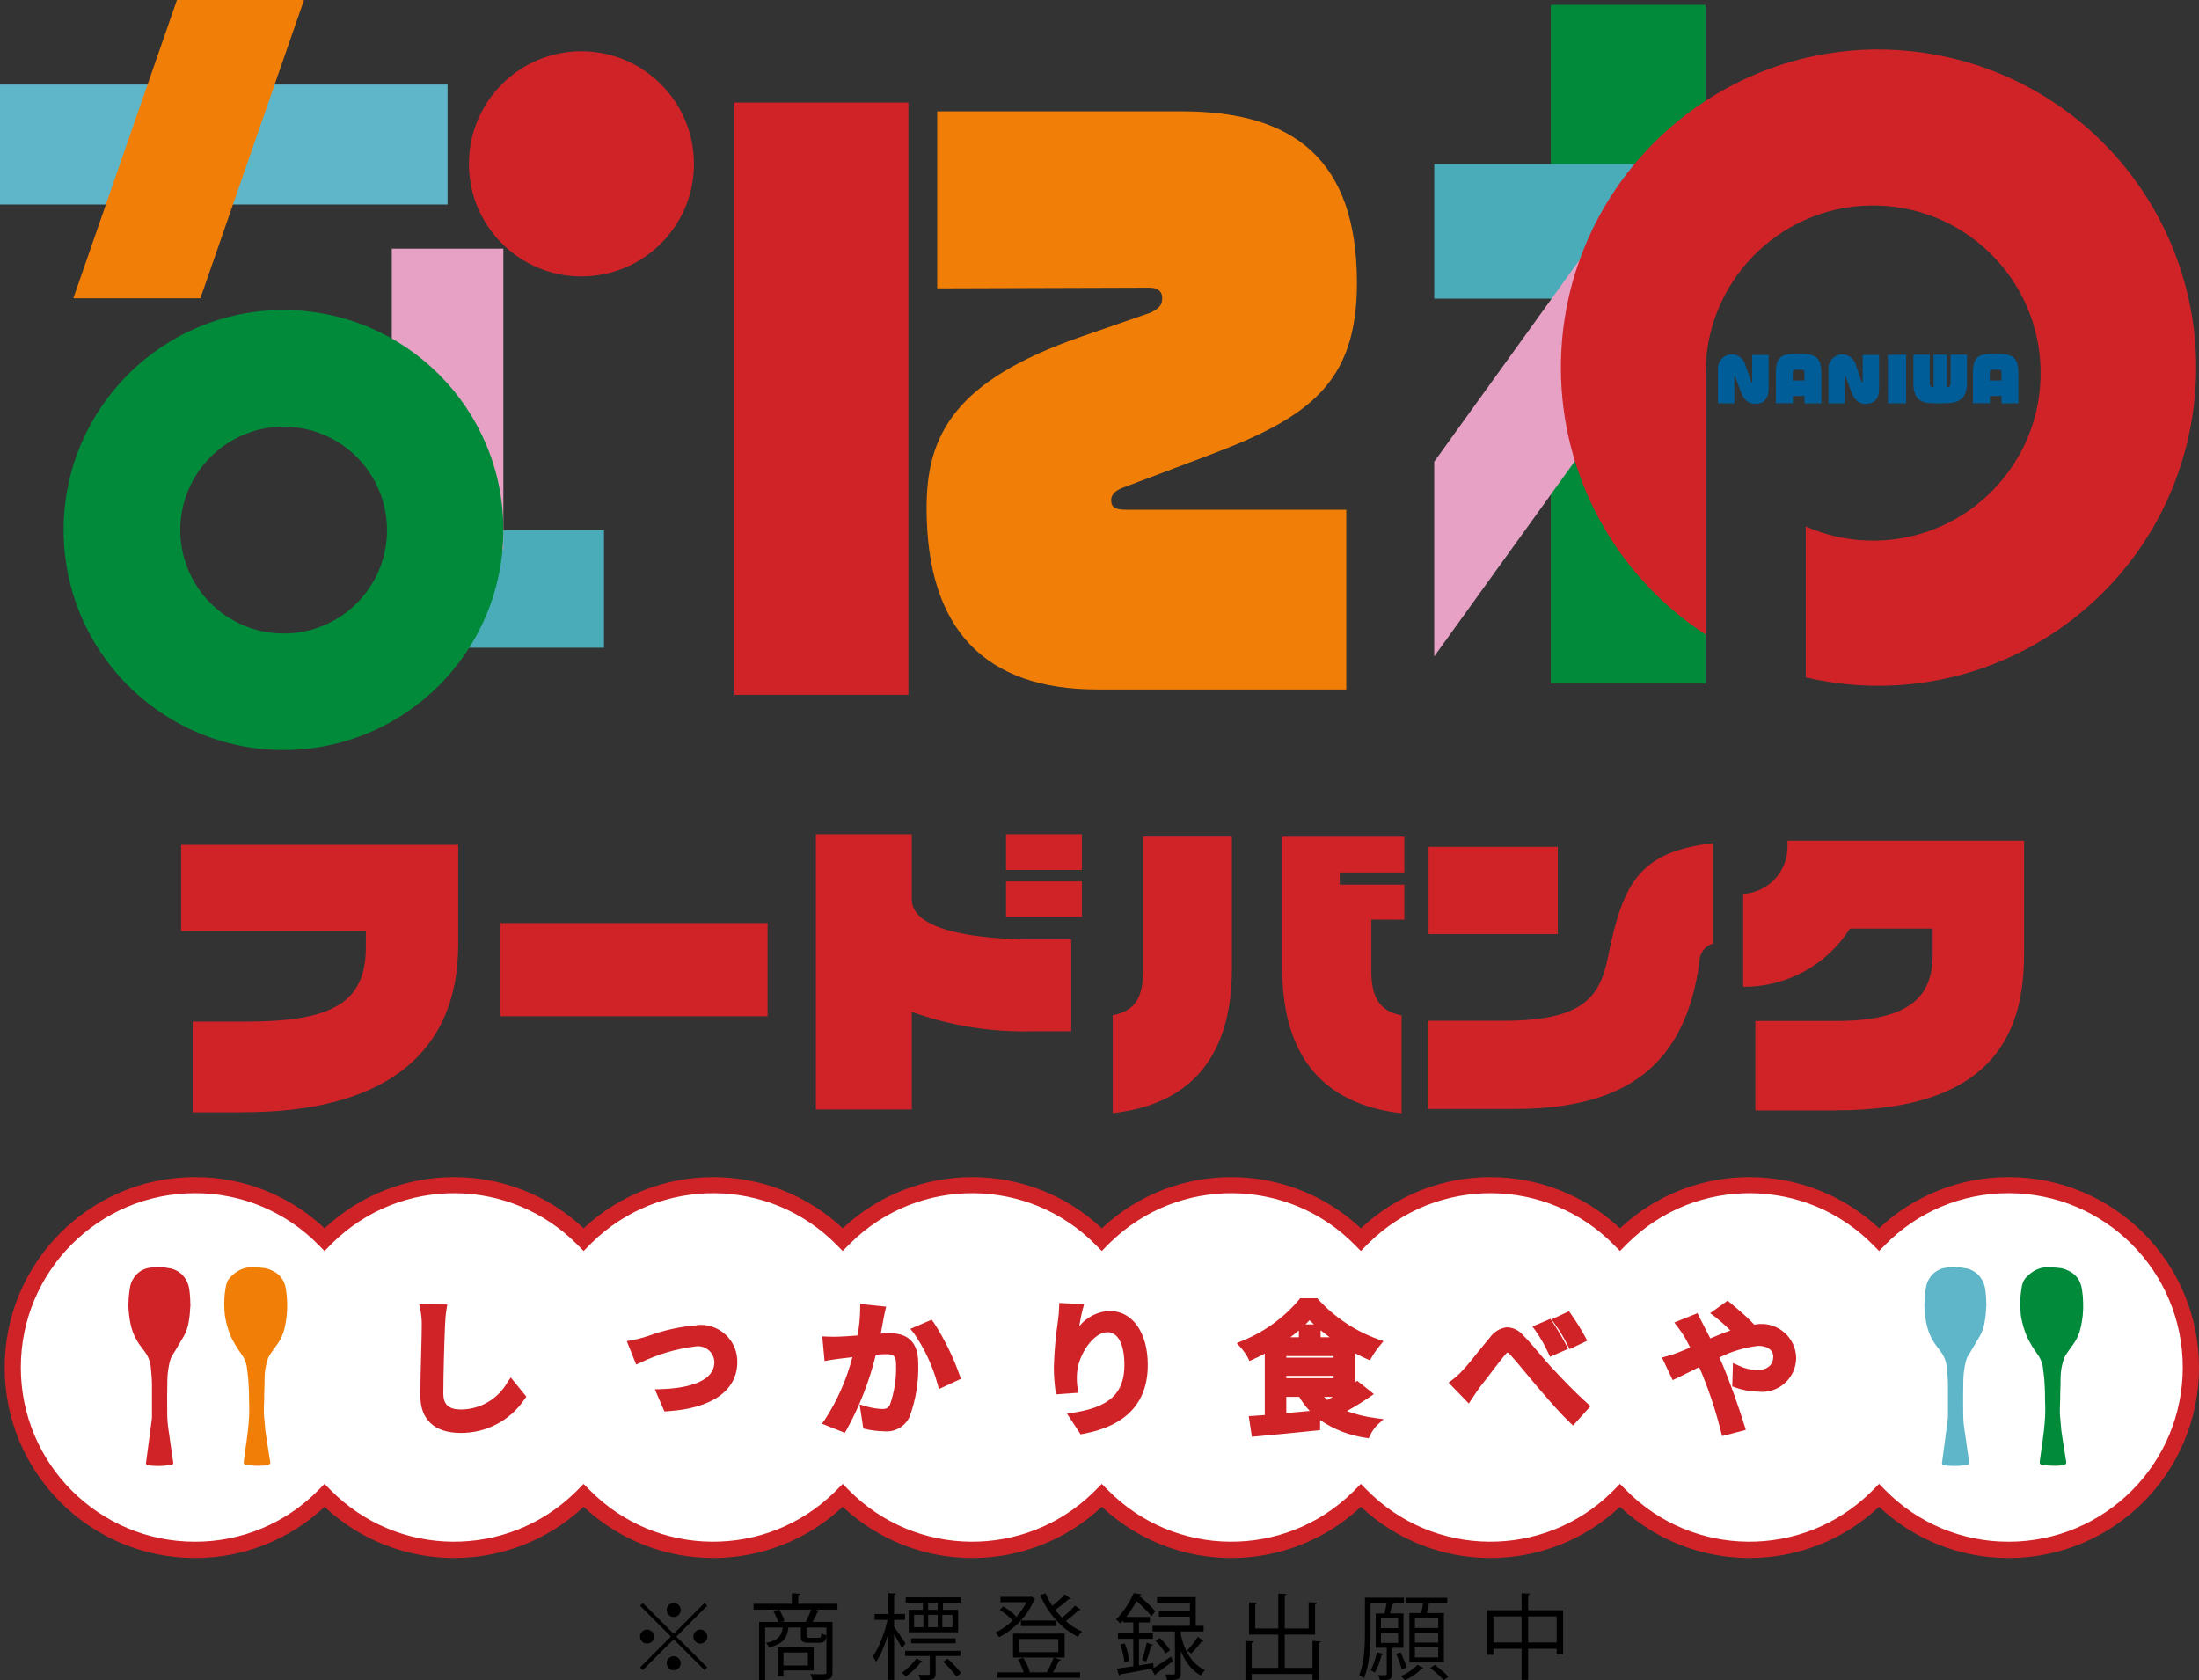
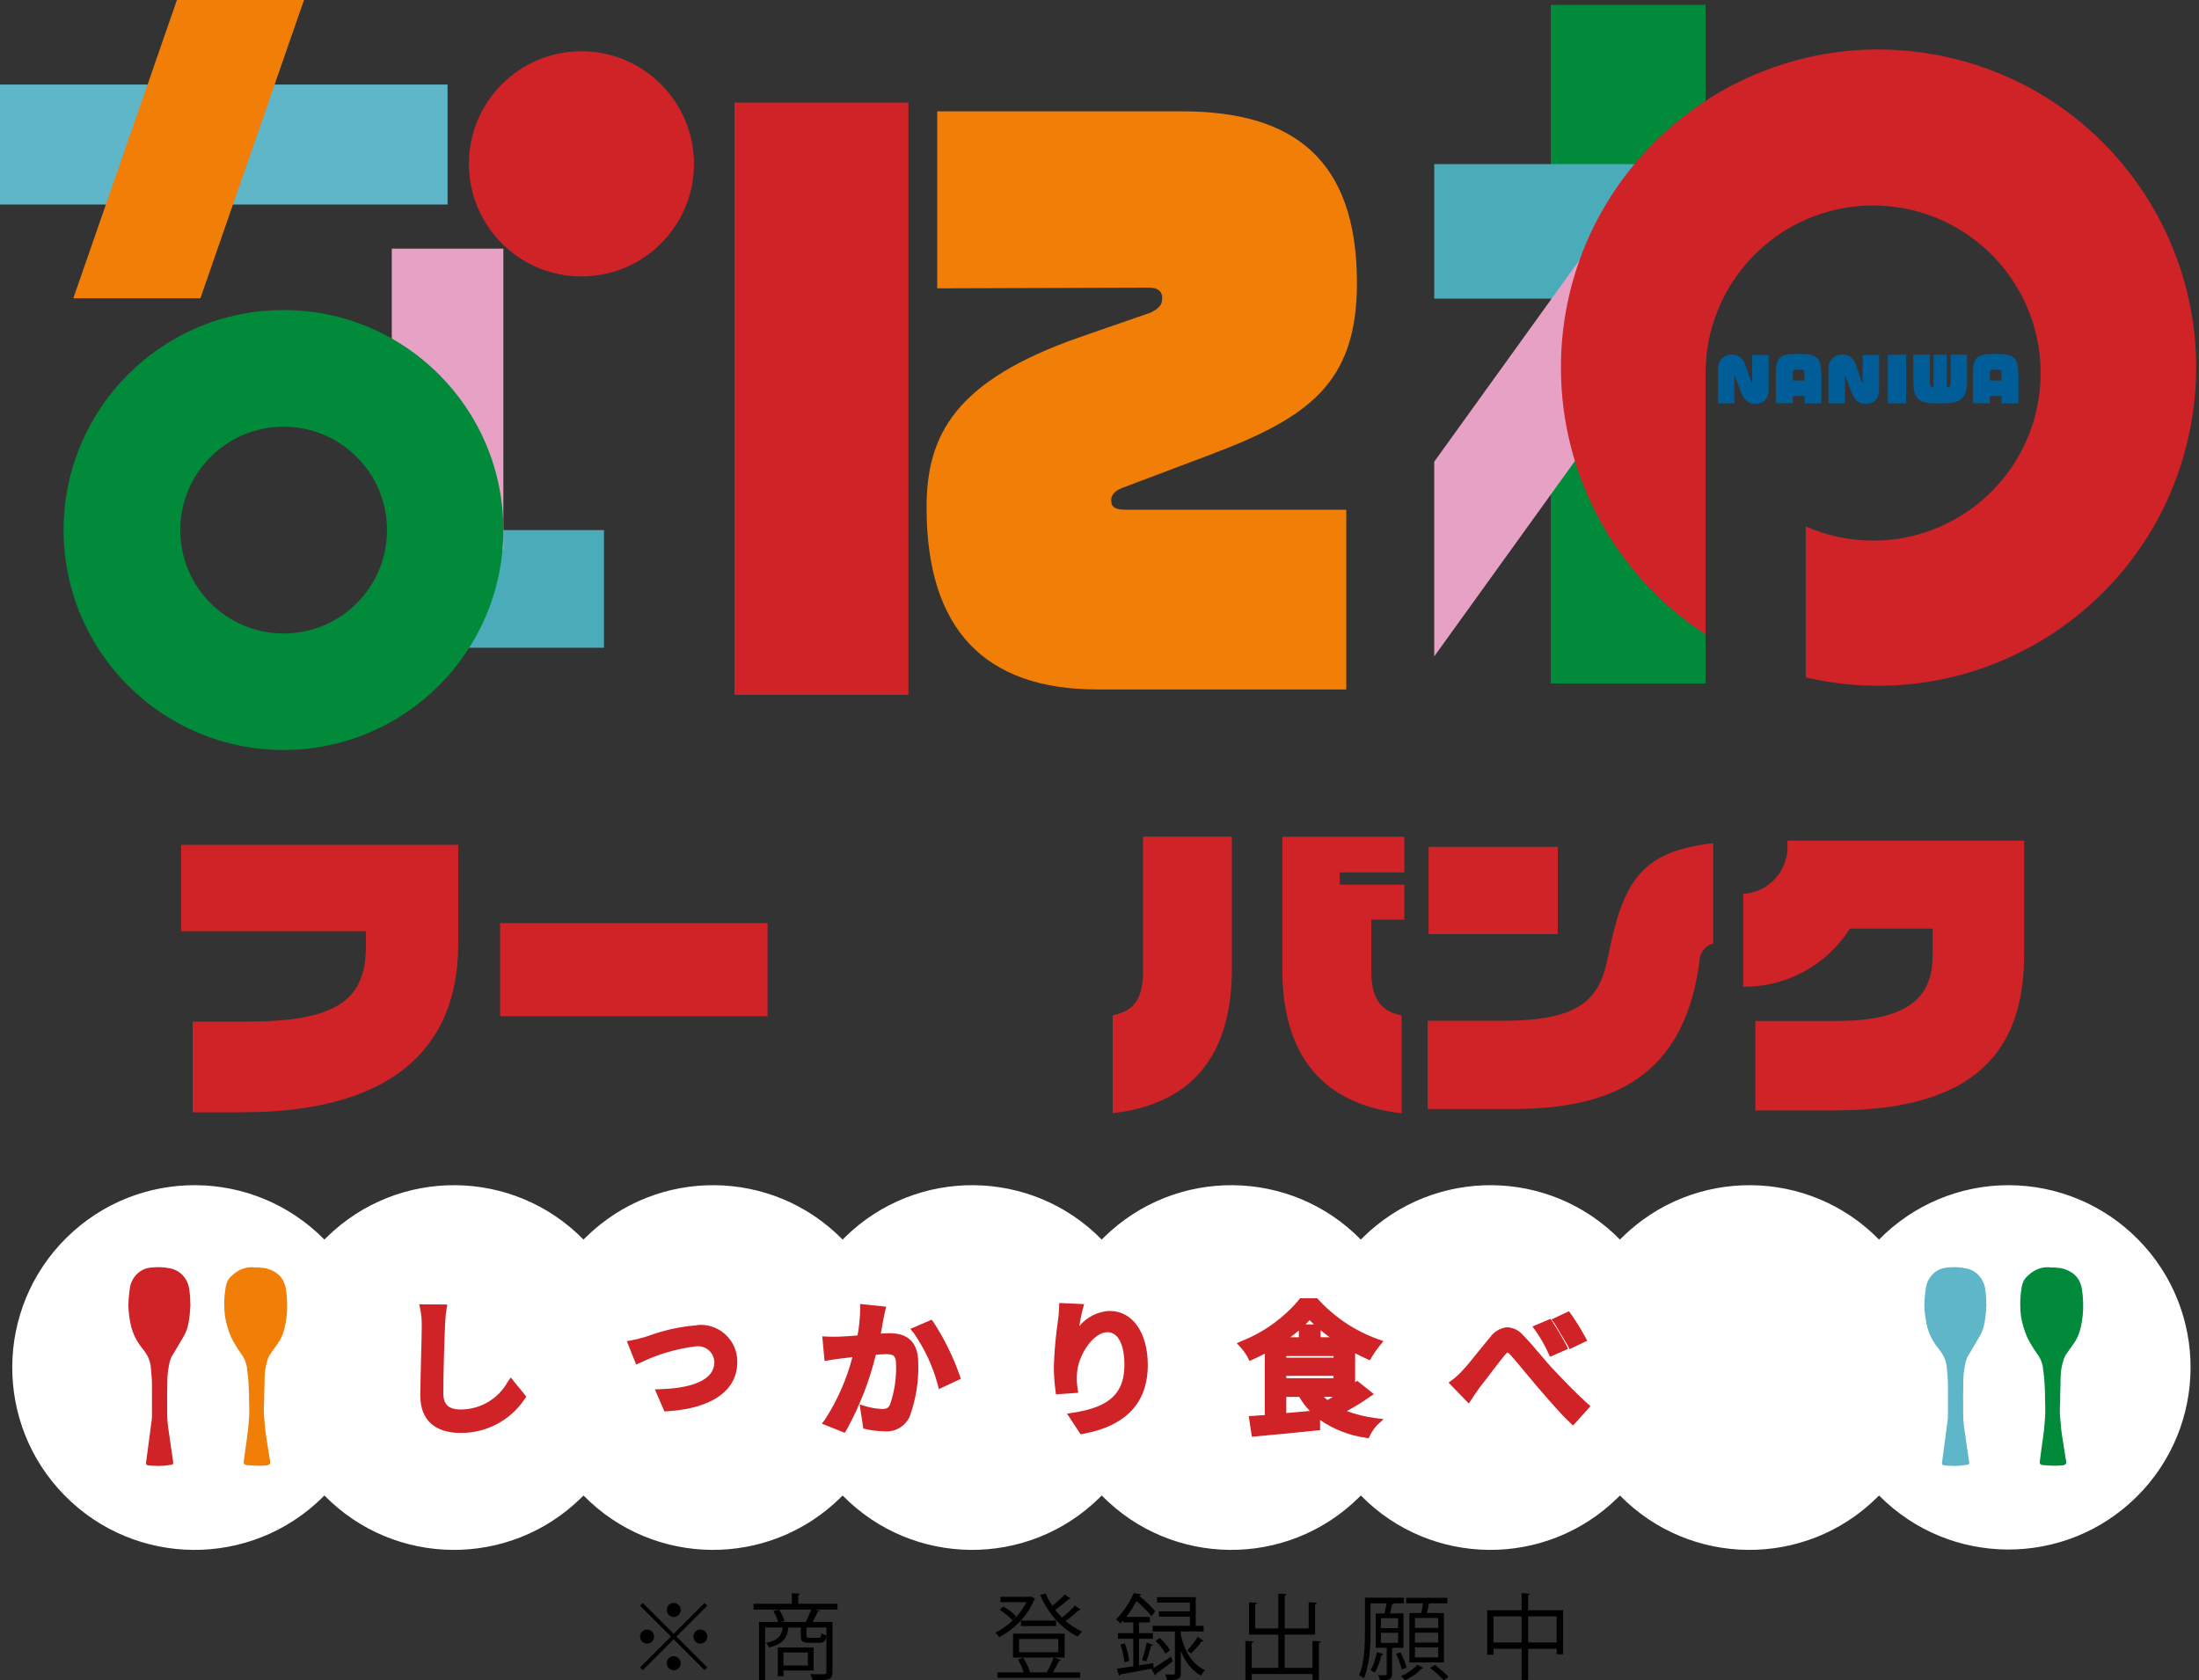
<svg xmlns="http://www.w3.org/2000/svg" id="_レイヤー_1" data-name=" レイヤー 1" width="94" height="71.827" viewBox="0 0 94 71.827">
  <rect x="0" y="0" width="94" height="71.827" fill="#333333" stroke="none" />
  <defs>
    <style>
      .cls-1 {
        fill: #fff;
      }

      .cls-2 {
        fill: #f17e06;
      }

      .cls-3 {
        fill: none;
      }

      .cls-4 {
        fill: #e6a1c5;
      }

      .cls-5 {
        fill: #d02328;
      }

      .cls-6 {
        fill: #008a3a;
      }

      .cls-7 {
        fill: #005d98;
      }

      .cls-8 {
        fill: #4bacb9;
      }

      .cls-9 {
        fill: #5fb6c8;
      }
    </style>
  </defs>
  <rect id="_長方形_1" data-name=" 長方形 1" class="cls-5" x="31.396" y="4.384" width="7.435" height="25.319" />
  <path id="_パス_1" data-name=" パス 1" class="cls-2" d="M47.498,21.387c0-.259.2-.431.517-.546l3.732-1.409c4.191-1.582,6.258-3.05,6.258-7.336,0-5.294-2.728-7.336-7.464-7.336h-10.478v7.566l9.072-.029c.431,0,.546.23.546.431,0,.316-.115.431-.488.633l-2.986,1.035c-5.399,1.871-6.599,4.201-6.599,7.308,0,5.237,2.526,7.768,7.291,7.768h10.65v-7.682h-9.388c-.459,0-.66-.086-.66-.4" />
  <rect id="_長方形_2" data-name=" 長方形 2" class="cls-8" x="16.786" y="22.66" width="9.033" height="5.029" />
  <rect id="_長方形_3" data-name=" 長方形 3" class="cls-4" x="16.748" y="10.63" width="4.769" height="12.861" />
  <path id="_パス_2" data-name=" パス 2" class="cls-6" d="M12.132,13.254c-5.191-.008-9.405,4.196-9.413,9.389-.008,5.193,4.194,9.409,9.385,9.417,5.191.008,9.405-4.196,9.413-9.389v-.014c.003-5.189-4.198-9.398-9.385-9.403M12.132,27.08c-2.44.004-4.421-1.972-4.425-4.413s1.971-4.423,4.411-4.427,4.421,1.972,4.425,4.413v.007c.002,2.439-1.972,4.418-4.41,4.42h-.001" />
  <rect id="_長方形_4" data-name=" 長方形 4" class="cls-9" y="3.614" width="19.132" height="5.129" />
  <path id="_パス_3" data-name=" パス 3" class="cls-2" d="M8.566,12.751H3.134L7.563,0h5.432s-4.429,12.751-4.429,12.751Z" />
  <path id="_パス_4" data-name=" パス 4" class="cls-5" d="M29.665,7.013c-.005,2.658-2.163,4.808-4.819,4.803-2.657-.005-4.806-2.164-4.801-4.821.005-2.654,2.157-4.803,4.81-4.803,2.659.003,4.812,2.161,4.81,4.821" />
  <rect id="_長方形_5" data-name=" 長方形 5" class="cls-6" x="66.291" y=".208" width="6.616" height="29.011" />
  <rect id="_長方形_6" data-name=" 長方形 6" class="cls-8" x="61.309" y="7.015" width="11.598" height="5.751" />
  <path id="_パス_5" data-name=" パス 5" class="cls-4" d="M68.13,18.588l-6.822,9.472v-8.324l6.822-9.472s0,8.324,0,8.324Z" />
  <path id="_パス_6" data-name=" パス 6" class="cls-5" d="M80.299,2.113c-7.51.013-13.588,6.114-13.575,13.627.008,4.595,2.333,8.875,6.183,11.38v-11.403h.006c.127-3.954,3.434-7.056,7.387-6.929,3.952.127,7.053,3.436,6.926,7.39s-3.434,7.056-7.387,6.929c-.913-.029-1.812-.233-2.649-.601v6.449c7.31,1.71,14.62-2.832,16.329-10.145s-2.831-14.627-10.141-16.337c-1.009-.236-2.043-.356-3.079-.357" />
  <path id="_パス_7" data-name=" パス 7" class="cls-7" d="M75.024,17.264c-.327,0-.5-.223-.608-.515l-.243-.653c0-.023-.012-.03-.02-.03s-.015.01-.015.033v1.143h-.7v-1.461c-.02-.328.229-.61.556-.63.278-.017.531.162.608.43l.253.734c0,.028.01.035.025.035s.021-.008.021-.035v-1.143h.7v1.45c0,.444-.221.64-.578.64" />
  <path id="_パス_8" data-name=" パス 8" class="cls-7" d="M77.136,17.239v-.312h-.5v.312h-.723v-1.264c0-.63.145-.846.814-.846h.282c.669,0,.847.216.847.846v1.265h-.72v-.001ZM77.136,15.974c0-.132-.02-.17-.137-.17h-.231c-.114,0-.134.038-.134.17v.292h.5s.002-.292.002-.292Z" />
  <path id="_パス_9" data-name=" パス 9" class="cls-7" d="M79.746,17.264c-.327,0-.5-.223-.608-.515l-.243-.653c-.005-.023-.013-.03-.02-.03s-.015.01-.015.033v1.143h-.7v-1.461c-.02-.328.229-.61.556-.63.278-.017.531.162.608.43l.253.734c0,.028.01.035.025.035s.021-.008.021-.035v-1.143h.7v1.45c0,.444-.221.64-.578.64" />
  <rect id="_長方形_7" data-name=" 長方形 7" class="cls-7" x="80.7" y="15.167" width=".781" height="2.073" />
  <path id="_パス_10" data-name=" パス 10" class="cls-7" d="M83.196,17.24h-.54c-.619,0-.865-.229-.865-.868v-1.21h.7v1.178c0,.152.038.206.165.216v-1.394h.565v1.394c.119-.008.162-.051.162-.216v-1.178h.7v1.206c0,.6-.276.868-.893.868" />
  <path id="_パス_11" data-name=" パス 11" class="cls-7" d="M85.559,17.239v-.312h-.5v.312h-.723v-1.264c0-.63.145-.846.814-.846h.282c.669,0,.847.216.847.846v1.265h-.72v-.001ZM85.559,15.974c0-.132-.02-.17-.137-.17h-.231c-.114,0-.134.038-.134.17v.292h.5s.002-.292.002-.292Z" />
  <path id="_パス_12" data-name=" パス 12" class="cls-5" d="M10.411,47.548h-2.175v-3.877h2.295c3.735,0,5.109-.842,5.109-3.196v-.668h-7.899v-3.69h11.847v4.225c0,5.026-3.575,7.202-9.179,7.202" />
  <rect id="_長方形_8" data-name=" 長方形 8" class="cls-5" x="21.378" y="39.459" width="11.433" height="3.984" />
-   <path id="_パス_13" data-name=" パス 13" class="cls-5" d="M44.124,44.085c-1.753.043-3.498-.238-5.149-.828v4.171h-4.099v-11.766h4.099v2.781c0,1.47,3.3,1.712,5.149,1.712h1.668v3.93s-1.668,0-1.668-0ZM43.004,35.662h3.242v1.524h-3.242v-1.524ZM43.004,37.68h3.242v1.511h-3.242v-1.511Z" />
  <path id="_パス_14" data-name=" パス 14" class="cls-5" d="M47.566,47.588v-4.185c.987-.2,1.294-.789,1.294-1.901v-5.736h3.799v5.643c0,3.663-1.668,5.789-5.099,6.177M58.619,39.311v2.193c0,1.11.347,1.725,1.294,1.901v4.185c-3.415-.388-5.099-2.514-5.099-6.177v-5.643h5.216v1.524h-2.762v.521h2.762v1.5l-1.411-.005v.001Z" />
  <path id="_パス_15" data-name=" パス 15" class="cls-5" d="M72.648,41.104c-.6,4.425-3.109,6.302-7.938,6.302h-3.682v-3.77h3.216c3.499,0,4.162-1.043,4.509-2.808.641-3.196,1.414-4.425,4.482-4.786v4.291c-.35.093-.592.413-.587.775M61.068,36.202h5.523v3.73h-5.523s0-3.73-0-3.73Z" />
  <path id="_パス_16" data-name=" パス 16" class="cls-5" d="M78.491,47.468h-3.455v-3.824h3.481c3.428,0,4.099-1.3,4.099-2.848v-1.1h-3.539c-.989,1.562-2.714,2.503-4.562,2.487v-3.971c1.052-.061,1.879-.924,1.895-1.979v-.294h10.113v4.853c0,3.423-1.374,6.672-8.031,6.672" />
  <path id="_パス_17" data-name=" パス 17" class="cls-1" d="M85.861,50.664c-2.083-.002-4.08.836-5.538,2.325-3.002-3.06-7.915-3.105-10.974-.102-.034.034-.068.068-.102.102-3.002-3.06-7.915-3.105-10.974-.102l-.102.102c-3.002-3.06-7.915-3.105-10.974-.102l-.102.102c-3.002-3.06-7.915-3.105-10.974-.102l-.102.102c-3.002-3.06-7.915-3.105-10.974-.102-.034.034-.068.068-.102.102-3.002-3.06-7.915-3.105-10.974-.102-.034.034-.068.068-.102.102-3.02-3.067-7.953-3.105-11.019-.084s-3.103,7.957-.084,11.024c3.02,3.067,7.953,3.105,11.019.084l.084-.084c3.002,3.06,7.915,3.105,10.974.102.034-.034.068-.068.102-.102,3.002,3.06,7.915,3.105,10.974.102l.102-.102c3.002,3.06,7.915,3.105,10.974.102l.102-.102c3.002,3.06,7.915,3.105,10.974.102l.102-.102c3.002,3.06,7.915,3.105,10.974.102.034-.034.068-.068.102-.102,3.002,3.06,7.915,3.105,10.974.102.034-.034.068-.068.102-.102,3.024,3.057,7.952,3.083,11.008.058,3.056-3.025,3.081-7.956.057-11.013-1.461-1.477-3.451-2.308-5.527-2.31" />
-   <path id="_パス_18" data-name=" パス 18" class="cls-5" d="M85.862,66.6c-2.058.006-4.04-.777-5.538-2.188-3.116,2.917-7.959,2.917-11.075,0-3.116,2.917-7.959,2.917-11.075,0-3.116,2.917-7.959,2.917-11.075,0-3.116,2.917-7.959,2.917-11.075,0-3.116,2.917-7.959,2.917-11.075,0-3.116,2.917-7.959,2.917-11.075,0-1.498,1.41-3.48,2.193-5.537,2.188-4.494,0-8.138-3.645-8.138-8.141s3.643-8.141,8.138-8.141c2.057-.005,4.039.777,5.537,2.188,3.116-2.917,7.959-2.917,11.075,0,3.116-2.917,7.959-2.917,11.075,0,3.116-2.917,7.959-2.917,11.075,0,3.116-2.917,7.959-2.917,11.075,0,3.116-2.917,7.959-2.917,11.075,0,3.116-2.917,7.959-2.917,11.075,0,1.499-1.411,3.48-2.193,5.538-2.188,4.494,0,8.138,3.645,8.138,8.141s-3.643,8.141-8.138,8.141M80.324,63.432l.246.25c1.391,1.425,3.3,2.226,5.291,2.222,4.112,0,7.445-3.335,7.445-7.449s-3.333-7.449-7.445-7.449c-1.991-.005-3.9.797-5.291,2.222l-.246.25-.246-.25c-2.869-2.924-7.563-2.968-10.486-.098-.033.032-.065.065-.098.098l-.246.25-.246-.25c-2.869-2.924-7.563-2.968-10.486-.098-.033.032-.065.065-.098.098l-.246.25-.246-.25c-2.869-2.924-7.564-2.967-10.486-.097-.033.032-.065.064-.097.097l-.246.25-.246-.25c-2.869-2.924-7.564-2.967-10.486-.097-.033.032-.065.064-.097.097l-.246.25-.246-.25c-2.869-2.924-7.564-2.967-10.486-.097-.033.032-.065.064-.097.097l-.246.25-.246-.25c-2.869-2.924-7.564-2.967-10.486-.097-.033.032-.065.064-.097.097l-.246.25-.246-.25c-1.391-1.425-3.3-2.227-5.291-2.222-4.112,0-7.445,3.335-7.445,7.449s3.333,7.449,7.445,7.449c1.991.005,3.9-.796,5.291-2.222l.246-.25.246.25c2.869,2.924,7.564,2.967,10.486.097.033-.032.065-.064.097-.097l.246-.25.246.25c2.869,2.924,7.564,2.967,10.486.097.033-.032.065-.064.097-.097l.246-.25.246.25c2.869,2.924,7.564,2.967,10.486.097.033-.032.065-.064.097-.097l.246-.25.246.25c2.869,2.924,7.564,2.967,10.486.097.033-.032.065-.064.097-.097l.246-.25.246.25c2.869,2.924,7.565,2.967,10.487.096.032-.032.064-.064.096-.096l.246-.25.246.25c2.869,2.924,7.565,2.967,10.487.096.032-.032.064-.064.096-.096l.246-.25h.002Z" />
  <path id="_パス_19" data-name=" パス 19" class="cls-5" d="M21.7,59.075c-.405.725-1.169,1.176-2,1.178-.518,0-.749-.212-.749-.689,0-.844.044-2.263.073-2.921h0c.007-.227.028-.454.064-.678l.033-.2-1.2-.009.045.215c.043.221.065.446.063.671,0,.263-.012.727-.026,1.235-.017.615-.035,1.312-.035,1.791,0,1.022.612,1.586,1.723,1.586,1.095.009,2.122-.533,2.733-1.442l.076-.109-.667-.819-.133.191Z" />
  <path id="_パス_20" data-name=" パス 20" class="cls-5" d="M29.805,56.651c-.715.054-1.419.208-2.092.456l-.122.039c-.191.059-.385.108-.581.147l-.216.037.4,1,.166-.071c.752-.368,1.56-.607,2.391-.706.384-.048.733.225.781.608.003.021.004.042.005.063,0,.946-1.43,1.132-2.283,1.159l-.26.008.408.945.124-.008c1.9-.118,2.991-.883,2.991-2.101.014-.866-.675-1.579-1.54-1.593-.059,0-.118.001-.176.007" />
  <path id="_パス_21" data-name=" パス 21" class="cls-5" d="M38.042,56.991c-.1,0-.24.006-.392.017l.1-.539h0c.024-.132.053-.287.083-.412l.047-.2-1.111-.114v.2c-.003.384-.04.767-.113,1.144-.325.027-.578.044-.755.05s-.357.01-.547,0l-.206-.012.1,1.056.189-.034c.167-.03.443-.066.594-.084.094-.012.238-.03.407-.05-.245.944-.639,1.842-1.169,2.661l-.137.185.978.39.078-.126c.558-1.01.979-2.09,1.251-3.212.167-.015.315-.023.42-.023.316,0,.444.04.444.439.02.582-.068,1.163-.258,1.714-.066.144-.149.191-.339.191-.234-.011-.466-.05-.692-.115l-.268-.081.158,1.029.115.028c.251.057.508.087.766.09.464.052.908-.202,1.1-.628.269-.734.394-1.513.366-2.294,0-.842-.408-1.269-1.212-1.269" />
  <path id="_パス_22" data-name=" パス 22" class="cls-5" d="M39.907,56.526l-.083-.112-.911.392.15.182c.462.667.807,1.408,1.019,2.191l.054.2.938-.437-.051-.15c-.281-.798-.655-1.56-1.116-2.27" />
  <path id="_パス_23" data-name=" パス 23" class="cls-5" d="M47.442,56.036c-.509.023-.984.261-1.308.655.047-.273.1-.545.151-.731l.057-.212-1.062-.049-.006.179c-.005.188-.021.375-.047.561-.099.659-.158,1.323-.178,1.99,0,.339.024.677.068,1.012l.022.165.952-.068-.027-.188c-.035-.219-.043-.442-.023-.663.051-.759.69-1.739,1.3-1.739.454,0,.724.522.724,1.4,0,1.208-.632,1.801-2.182,2.04l-.272.042.581.883.115-.021c1.829-.338,2.757-1.328,2.757-2.944,0-1.379-.651-2.307-1.62-2.307" />
  <path id="_パス_24" data-name=" パス 24" class="cls-5" d="M57.557,60.329c.336-.183.661-.383.976-.6l.194-.136-.713-.57-.087.067v-1.241c.173.091.337.17.489.237l.145.063.079-.137c.099-.169.212-.33.336-.481l.163-.2-.24-.085c-.969-.35-1.84-.929-2.538-1.689l-.053-.06h-.735l-.053.072c-.652.772-1.483,1.372-2.422,1.748l-.231.1.168.186c.116.129.216.27.3.421l.074.155.156-.069c.158-.069.326-.152.5-.246v2.629h-.052c-.158.012-.3.024-.44.032l-.193.012.133.88.165-.015c.689-.061,1.664-.152,2.591-.25l.16-.017v-.432c.582.399,1.247.659,1.946.758l.131.022.058-.121c.077-.161.178-.309.3-.439l.281-.255-.375-.052c-.413-.054-.819-.154-1.209-.3M56.977,59.715c-.081.047-.16.091-.236.131-.051-.043-.1-.086-.143-.131h.379ZM57.006,58.914h-2.021v-.1h2.021v.1ZM55.159,57.164c.127-.095.248-.192.362-.289v.289h-.362ZM55.806,56.615c.062-.061.12-.121.175-.18.057.06.119.12.184.18,0,0-.359,0-.359,0ZM56.452,57.164v-.3c.122.1.251.2.387.3h-.387ZM54.985,57.969h2.021v.067h-2.021v-.067ZM55.306,60.376l-.321.029v-.69h.554c.126.217.277.418.45.6l-.685.063" />
  <path id="_パス_25" data-name=" パス 25" class="cls-5" d="M66.186,57.844l.074.155.773-.339-.085-.167c-.147-.287-.42-.74-.589-.994l-.081-.122-.772.327.131.18c.213.302.396.623.549.959" />
-   <path id="_パス_26" data-name=" パス 26" class="cls-5" d="M67.017,57.519l.078.154.753-.361-.085-.162c-.185-.337-.388-.664-.609-.978l-.085-.12-.75.349.13.174c.216.298.406.614.569.944" />
+   <path id="_パス_26" data-name=" パス 26" class="cls-5" d="M67.017,57.519l.078.154.753-.361-.085-.162c-.185-.337-.388-.664-.609-.978l-.085-.12-.75.349.13.174" />
  <path id="_パス_27" data-name=" パス 27" class="cls-5" d="M66.353,58.49c-.157-.17-.331-.375-.509-.585-.249-.293-.507-.6-.738-.829-.172-.207-.425-.331-.695-.338-.288.035-.548.191-.715.428-.151.176-.322.391-.493.6-.242.3-.493.618-.668.8h0c-.137.153-.288.293-.452.418l-.161.12.864.893.167-.251c.092-.138.209-.314.316-.461.149-.183.344-.44.535-.691s.363-.477.5-.641c.1-.124.133-.135.134-.136s.043.007.151.129c.162.176.382.443.616.726.172.208.35.423.513.612l.187.216c.383.443.816.945,1.207,1.315l.131.124.745-.828-.132-.118c-.558-.5-1.122-1.095-1.5-1.507" />
-   <path id="_パス_28" data-name=" パス 28" class="cls-5" d="M74.962,56.646l.027-.02-.138-.143c-.229-.236-.7-.637-.9-.8l-.1-.083-.751.536.2.145c.234.185.458.383.669.594-.284.1-.573.215-.859.339-.089-.178-.174-.346-.256-.5h0c-.059-.107-.172-.328-.22-.429l-.071-.151-.992.4.143.185c.111.147.214.299.309.456.071.125.146.27.225.428-.166.073-.324.139-.481.2-.168.07-.341.127-.518.172l-.206.055.458.965.158-.072c.172-.079.4-.195.666-.328l.306-.154.126.288c.331.808.602,1.639.812,2.487l.044.172,1.014-.261-.053-.177c-.212-.7-.634-1.901-.946-2.628l-.063-.14-.068-.15c.52-.265,1.084-.434,1.664-.5.388,0,.639.179.639.457,0,.368-.255.579-.7.579-.27-.008-.536-.073-.779-.191l-.243-.112-.03,1,.119.044c.316.115.649.176.986.182.801.092,1.525-.483,1.617-1.285.008-.066.011-.132.009-.198-.038-.817-.731-1.449-1.548-1.411-.087.004-.174.016-.26.035" />
  <path id="_パス_29" data-name=" パス 29" class="cls-6" d="M87.609,54.18c.159-.004.318.005.475.028.143.026.28.077.406.149.159.084.29.213.378.369.068.129.112.268.132.412.028.175.043.352.046.529.016.375-.021.751-.11,1.116-.058.251-.167.487-.319.694-.116.152-.224.311-.33.47-.042.074-.074.154-.093.237-.07.227-.107.463-.11.7,0,.242-.01.483-.017.725,0,.126,0,.252-.007.378s-.007.255-.008.382.021.266.03.4.019.248.032.372c.009.087.024.174.038.261.043.275.084.55.129.825.013.077.023.154.04.229.028.13-.051.174-.143.182-.237.025-.477.025-.714,0-.051-.007-.1,0-.153-.01-.088-.011-.13-.058-.119-.145.023-.183.049-.366.074-.549.036-.266.078-.531.107-.8.023-.205.039-.41.05-.617.013-.26,0-.519-.006-.778,0-.168,0-.337-.014-.505-.007-.209-.026-.418-.057-.625-.011-.059-.013-.119-.021-.179-.035-.202-.117-.392-.24-.555-.162-.223-.305-.459-.427-.705-.065-.147-.12-.299-.164-.454-.043-.142-.076-.286-.1-.432-.019-.107-.02-.216-.029-.324-.017-.293-.001-.587.047-.876.015-.127.052-.25.11-.364.047-.075.106-.143.174-.2.074-.071.156-.133.244-.185.141-.085.298-.139.461-.158.069-.006.139-.009.208-.008" />
  <path id="_パス_30" data-name=" パス 30" class="cls-9" d="M84.915,55.735c-.007.136-.017.289-.031.442-.012.121-.03.242-.052.361-.032.202-.099.396-.2.574-.14.235-.277.472-.417.707-.049.072-.093.146-.132.223-.043.114-.074.232-.093.352-.04.201-.061.406-.064.611-.009.455-.014.909-.006,1.364-.002.229.013.457.045.683.039.233.067.467.1.7s.074.5.11.743c.012.086-.017.116-.1.124s-.195.023-.292.037c-.165.013-.33.013-.495,0-.057-.002-.114-.006-.171-.014-.055.004-.103-.038-.107-.093-.001-.015.001-.029.007-.043.049-.365.098-.729.146-1.093.031-.235.063-.47.093-.706.008-.055.012-.111.012-.167v-1.369c0-.172-.015-.342-.031-.513-.009-.1-.014-.2-.03-.3-.033-.208-.116-.405-.242-.573-.108-.146-.225-.285-.319-.442-.147-.24-.248-.504-.3-.78-.049-.246-.078-.495-.086-.745.001-.199.015-.398.041-.595.01-.09.027-.179.043-.269.022-.093.058-.182.108-.263.159-.294.458-.485.791-.507.256-.03.515-.02.768.029.211.034.406.134.556.287.159.164.261.374.293.6.031.21.047.423.047.635" />
  <path id="_パス_31" data-name=" パス 31" class="cls-2" d="M10.836,54.18c.159-.004.318.005.475.028.143.026.28.077.406.149.159.084.29.213.378.369.068.129.112.268.132.412.028.175.043.352.046.529.016.375-.021.751-.11,1.116-.058.251-.167.487-.319.694-.116.152-.224.311-.33.47-.042.074-.074.154-.093.237-.07.227-.107.463-.11.7,0,.242-.01.483-.017.725,0,.126,0,.252-.007.378s-.007.255-.008.382.021.266.03.4.019.248.032.372c.009.087.024.174.038.261.043.275.084.55.129.825.013.077.023.154.04.229.028.13-.051.174-.143.182-.237.025-.477.025-.714,0-.051-.007-.1,0-.153-.01-.088-.011-.13-.058-.119-.145.023-.183.049-.366.074-.549.036-.266.078-.531.107-.8.023-.205.039-.41.05-.617.013-.26,0-.519-.006-.778,0-.168,0-.337-.014-.505-.007-.209-.026-.418-.057-.625-.011-.059-.013-.119-.021-.179-.035-.202-.117-.392-.24-.555-.162-.223-.305-.459-.427-.705-.065-.147-.12-.299-.164-.454-.043-.142-.076-.286-.1-.432-.019-.107-.02-.216-.029-.324-.017-.293-.001-.587.047-.876.015-.127.052-.25.11-.364.048-.075.107-.143.175-.2.074-.071.156-.133.244-.185.141-.085.298-.139.461-.158.069-.006.139-.009.208-.008" />
  <path id="_パス_32" data-name=" パス 32" class="cls-5" d="M8.143,55.735c-.007.136-.017.289-.031.442-.012.121-.03.242-.052.361-.032.202-.099.396-.2.574-.14.235-.277.472-.417.707-.049.072-.093.146-.132.223-.043.114-.075.232-.093.352-.04.201-.061.406-.064.611-.009.455-.014.909-.006,1.364-.002.229.013.457.045.683.039.233.067.467.1.7s.074.5.11.743c.012.086-.017.116-.1.124s-.195.023-.292.037c-.165.013-.33.013-.495,0-.057-.002-.114-.006-.171-.014-.055.004-.103-.038-.107-.093,0-.015.001-.029.007-.043.049-.365.098-.729.146-1.093.031-.235.063-.47.093-.706.008-.055.012-.111.012-.167v-1.369c0-.172-.015-.342-.031-.513-.009-.1-.014-.2-.03-.3-.033-.208-.116-.405-.242-.573-.108-.146-.225-.285-.319-.442-.147-.24-.248-.504-.3-.78-.049-.246-.078-.495-.086-.745.001-.199.015-.398.041-.595.01-.09.027-.179.043-.269.022-.093.058-.182.108-.263.159-.294.458-.485.791-.507.256-.03.515-.02.768.029.211.034.406.134.556.287.158.164.261.374.293.6.031.21.047.423.047.635" />
-   <rect id="_長方形_9" data-name=" 長方形 9" class="cls-3" width="93.986" height="66.6" />
  <g>
    <path d="M27.479,68.525l1.319,1.319,1.319-1.319.116.115-1.319,1.319,1.319,1.319-.116.116-1.319-1.319-1.323,1.323-.116-.116,1.323-1.323-1.319-1.319.116-.115ZM27.659,70.26c-.164,0-.3-.136-.3-.3,0-.163.136-.3.3-.3s.3.137.3.3c0,.172-.144.3-.3.3ZM28.499,68.821c0-.164.136-.3.3-.3s.3.136.3.3c0,.163-.136.3-.3.3-.172,0-.3-.145-.3-.3ZM29.099,71.1c0,.164-.136.3-.3.3s-.3-.136-.3-.3.136-.3.3-.3c.172,0,.3.144.3.3ZM29.938,69.66c.163,0,.3.137.3.3,0,.164-.137.3-.3.3-.164,0-.3-.136-.3-.3,0-.172.144-.3.3-.3Z" />
    <path d="M35.798,68.557v.248h-.964l.212.053c-.012.023-.039.035-.088.035-.056.128-.14.3-.224.44h.852v2.15c0,.336-.16.344-.852.344-.016-.076-.056-.191-.096-.264.16.004.312.008.424.008.244,0,.264,0,.264-.092v-1.907h-.852v.356c0,.071.016.084.128.084h.396c.084,0,.104-.021.112-.192.048.036.144.072.212.084-.024.256-.096.32-.292.32h-.452c-.279,0-.344-.057-.344-.292v-.36h-.531c-.052.436-.216.704-.832.852-.02-.06-.084-.147-.132-.191.508-.104.668-.292.72-.66h-.751v2.251h-.26v-2.49h.815c-.044-.141-.124-.328-.208-.472l.252-.057c.096.152.191.36.228.492l-.132.036h1.039c.08-.148.176-.368.236-.528h-2.467v-.248h1.639v-.451l.353.023c-.004.028-.024.049-.08.053v.375h1.675ZM34.782,71.411h-1.291v.244h-.244v-1.231h1.535v.987ZM34.534,70.64h-1.043v.556h1.043v-.556Z" />
-     <path d="M38.22,69.541c.112.147.42.6.487.711l-.151.204c-.061-.132-.212-.392-.336-.596v1.951h-.248v-1.971c-.14.468-.328.923-.523,1.199-.032-.072-.096-.172-.14-.232.251-.34.507-.995.631-1.562h-.552v-.252h.584v-.892l.328.023c-.004.024-.028.044-.08.053v.815h.468v.252h-.468v.296ZM39.427,71.031c-.008.028-.036.032-.067.028-.141.192-.396.439-.644.612-.04-.053-.112-.124-.172-.164.243-.16.495-.408.631-.616l.252.14ZM41.054,70.792h-1.059v.751c0,.265-.12.28-.652.28-.012-.072-.048-.16-.084-.228.104,0,.196.004.269.004.216,0,.216-.004.216-.061v-.747h-1.052v-.224h2.362v.224ZM39.451,68.812v-.3h-.735v-.228h2.342v.228h-.751v.3h.651v.964h-2.114v-.964h.607ZM40.854,70.248h-1.907v-.212h1.907v.212ZM39.075,69.029v.531h.396v-.531h-.396ZM40.083,68.812v-.3h-.408v.3h.408ZM40.083,69.029h-.408v.531h.408v-.531ZM40.714,69.561v-.531h-.432v.531h.432ZM40.886,71.672c-.119-.168-.363-.444-.567-.636l.188-.132c.207.191.459.447.575.619l-.196.148Z" />
    <path d="M44.066,68.245l.188.096c-.013.021-.028.032-.045.04-.279.716-.903,1.3-1.499,1.604-.036-.06-.107-.148-.164-.196.5-.231,1.056-.731,1.328-1.299h-1.107v-.228h1.251l.048-.017ZM45.054,70.855l.3.104c-.008.023-.04.036-.08.036-.067.14-.172.34-.268.495h1.163v.232h-3.533v-.232h1.123c-.048-.168-.148-.388-.248-.552l.228-.071c.124.188.24.436.284.604l-.056.02h.779c.1-.172.231-.443.296-.636h-1.739v-1.023h2.207v1.023h-.456ZM42.883,68.669c.204.116.44.296.552.428l-.151.172c-.112-.14-.344-.323-.548-.451l.147-.148ZM43.562,70.061v.567h1.676v-.567h-1.676ZM43.643,69.509v-.236h1.499v.236h-1.499ZM45.766,68.337c-.016.021-.052.024-.084.021-.144.136-.38.323-.576.46.093.115.188.228.292.331.192-.147.42-.359.552-.516l.248.176c-.016.021-.048.028-.084.024-.144.136-.368.324-.556.464.216.188.452.344.699.447-.06.053-.14.152-.184.22-.684-.327-1.283-1.007-1.607-1.778l.229-.072c.076.184.176.359.288.532.188-.148.403-.345.535-.488l.248.18Z" />
    <path d="M49.311,71.308c.204-.128.479-.312.748-.492l.075.2c-.264.204-.535.404-.719.536,0,.031-.017.06-.036.071l-.156-.264.056-.032v-.004c-.512.097-1.047.192-1.387.252-.004.028-.028.048-.056.057l-.093-.3c.192-.024.437-.064.7-.104v-1.175h-.656v-.24h.656v-.46h-.428v-.084c-.04.048-.08.092-.124.136-.04-.06-.128-.14-.188-.176.349-.344.612-.791.76-1.127l.324.052c-.004.028-.028.048-.08.048l-.008.016c.248.208.539.48.684.66l-.164.212c-.132-.176-.396-.439-.636-.651-.116.216-.26.451-.439.68h1.007v.235h-.464v.46h.596v.24h-.596v1.139l.612-.1.012.216ZM48.063,71.06c-.012-.204-.084-.516-.172-.76l.191-.048c.097.24.168.552.188.752l-.208.056ZM49.291,70.316c-.013.02-.04.036-.084.036-.048.191-.136.487-.212.675l-.176-.067c.067-.196.159-.523.199-.74l.272.097ZM50.474,69.74v.112c.112.556.384,1.231,1.032,1.547-.057.052-.132.16-.172.228-.437-.243-.7-.655-.86-1.059v.959c0,.28-.132.292-.587.292-.009-.068-.04-.168-.072-.24.16.004.304.004.348.004.048-.004.06-.016.06-.06v-1.783h-.955v-.239h1.596v-.393h-1.328v-.224h1.328v-.376h-1.403v-.235h1.654v1.228h.336v.239h-.976ZM49.818,70.684c-.076-.151-.26-.38-.424-.543l.188-.12c.167.155.352.38.436.527l-.2.136ZM51.453,70.145c-.012.023-.052.027-.084.023-.111.152-.304.372-.447.516-.004-.004-.172-.128-.176-.128.147-.151.348-.407.455-.583l.252.172Z" />
    <path d="M56.106,70.145l.355.023c-.004.028-.024.048-.08.052v1.592h-.275v-.252h-2.599v.264h-.269v-1.679l.353.02c-.005.032-.028.052-.084.056v1.076h1.135v-1.42h-1.251v-1.383l.352.024c-.004.023-.028.044-.084.052v1.043h.983v-1.491l.356.024c-.005.027-.028.048-.08.056v1.411h1.023v-1.123l.355.023c-.004.028-.024.049-.08.057v1.307h-1.299v1.42h1.188v-1.151Z" />
    <path d="M59.995,70.437h-.428c-.013.012-.032.016-.061.02v1.104c0,.252-.124.26-.52.26-.008-.06-.044-.152-.076-.212.368.008.368.004.368-.048v-1.123h-.472v-1.468h.38c.028-.132.063-.3.084-.432h-.684v1.22c0,.591-.04,1.427-.284,1.986-.044-.04-.147-.111-.204-.136.232-.531.248-1.291.248-1.847v-1.464h1.667v.24h-.42c-.012.024-.04.04-.084.04-.02.107-.056.26-.092.392h.576v1.468ZM59.132,70.704c-.009.027-.032.04-.076.04-.061.264-.168.567-.288.755-.044-.031-.124-.075-.18-.1.116-.184.208-.483.268-.768l.276.072ZM59.031,69.173v.428h.735v-.428h-.735ZM59.031,69.797v.432h.735v-.432h-.735ZM59.871,70.636c.104.208.212.484.256.651l-.204.08c-.04-.172-.144-.459-.244-.671l.192-.061ZM60.843,71.296c-.013.016-.036.027-.076.031-.14.172-.444.38-.704.5-.04-.048-.119-.128-.176-.176.26-.112.556-.315.704-.483l.252.128ZM60.247,68.953h.504c.031-.128.06-.28.079-.412h-.724v-.24h1.76v.24h-.78c-.023.12-.056.276-.092.412h.728v2.114h-1.475v-2.114ZM61.479,69.589v-.424h-.996v.424h.996ZM61.479,70.216v-.424h-.996v.424h.996ZM61.479,70.852v-.432h-.996v.432h.996ZM61.71,71.827c-.12-.147-.372-.372-.576-.527l.2-.128c.2.147.46.367.584.512l-.208.144Z" />
    <path d="M65.323,68.833h1.495v1.883h-.276v-.235h-1.219v1.331h-.28v-1.331h-1.203v.256h-.268v-1.903h1.471v-.731l.36.023c-.004.028-.028.048-.08.057v.651ZM63.84,70.212h1.203v-1.115h-1.203v1.115ZM65.323,70.212h1.219v-1.115h-1.219v1.115Z" />
  </g>
</svg>